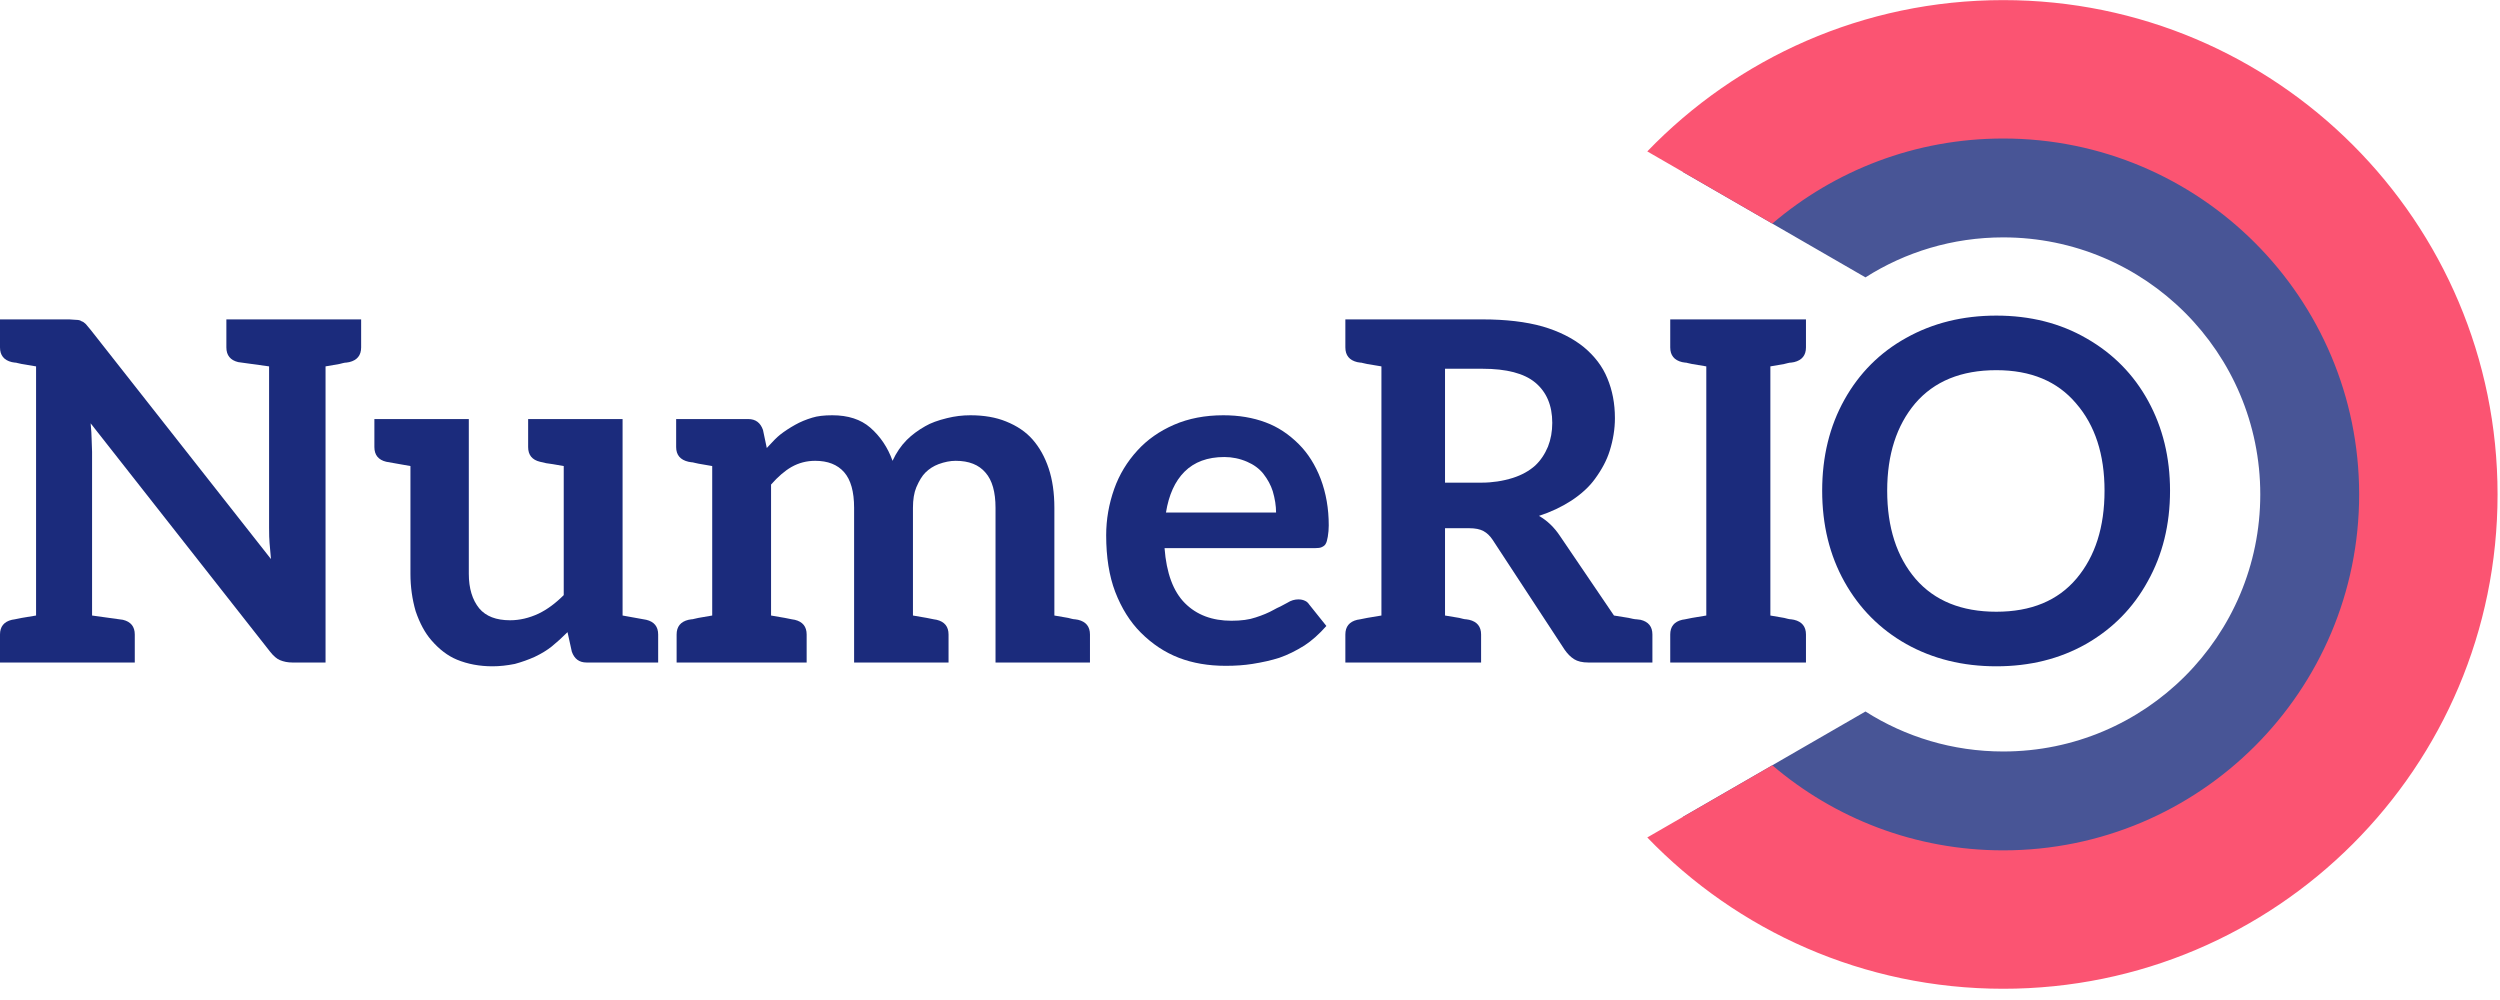
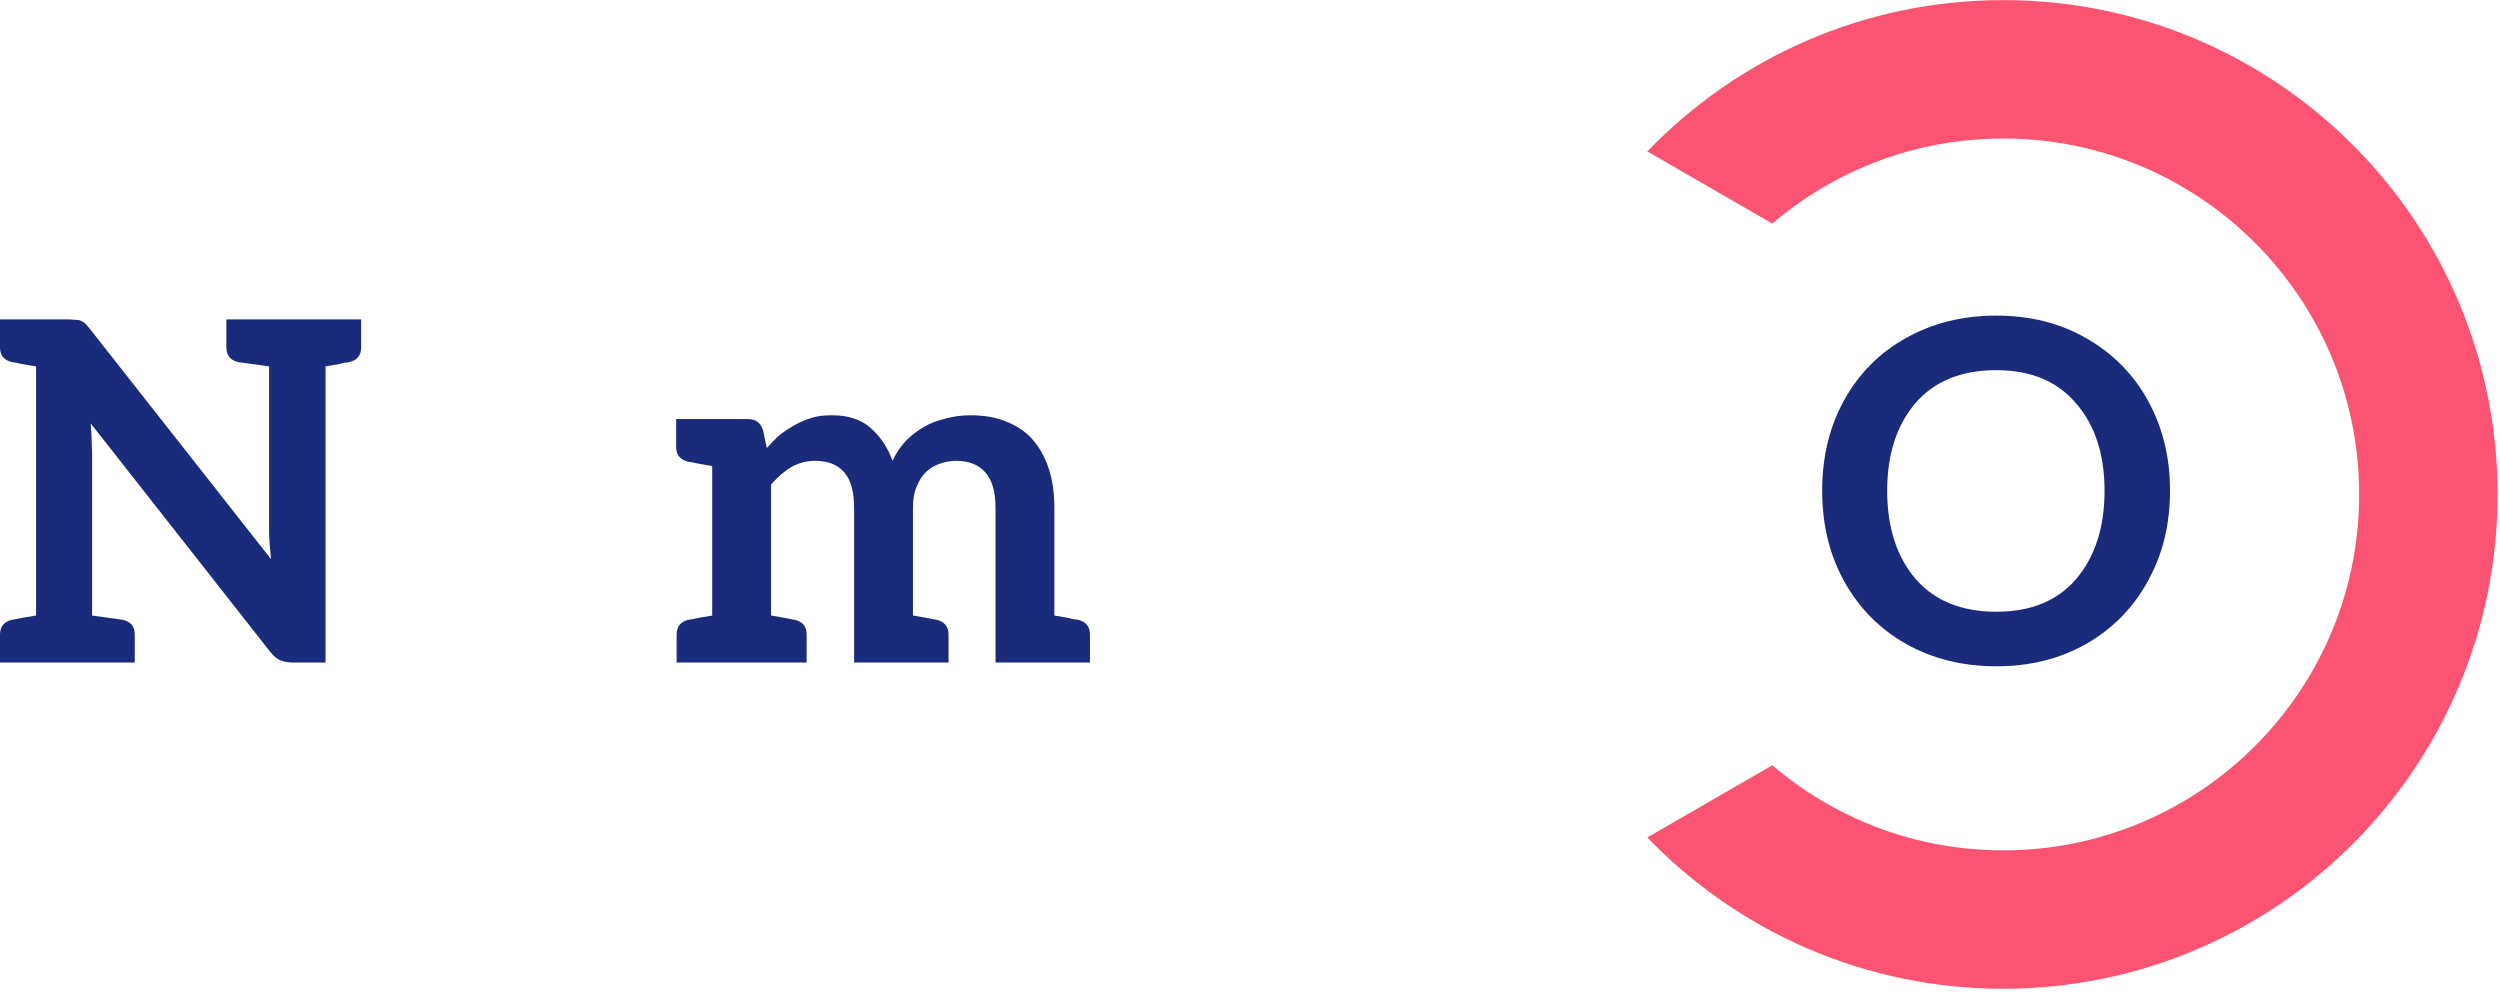
<svg xmlns="http://www.w3.org/2000/svg" width="215" height="86" viewBox="0 0 215 86" fill="none">
-   <path opacity="0.8" fill-rule="evenodd" clip-rule="evenodd" d="M194.384 42.521C194.384 54.73 184.487 64.628 172.277 64.628C167.919 64.628 163.855 63.367 160.43 61.189L144.709 70.265C151.78 77.292 161.522 81.633 172.277 81.633C193.878 81.633 211.389 64.122 211.389 42.521C211.389 20.921 193.878 3.41 172.277 3.41C161.522 3.41 151.78 7.751 144.709 14.777L160.43 23.854C163.855 21.676 167.919 20.415 172.277 20.415C184.487 20.415 194.384 30.312 194.384 42.521Z" fill="#1B2B7C" />
  <path fill-rule="evenodd" clip-rule="evenodd" d="M202.887 42.521C202.887 59.426 189.182 73.131 172.277 73.131C164.699 73.131 157.764 70.376 152.418 65.815L141.666 72.022C149.399 80.044 160.255 85.034 172.277 85.034C195.757 85.034 214.79 66.001 214.79 42.521C214.79 19.042 195.757 0.009 172.277 0.009C160.255 0.009 149.399 4.999 141.666 13.021L152.418 19.228C157.764 14.666 164.699 11.912 172.277 11.912C189.182 11.912 202.887 25.616 202.887 42.521Z" fill="#FB5472" />
  <path d="M31.058 29.876C31.058 30.557 30.718 30.978 30.038 31.142L29.793 31.182C29.711 31.182 29.616 31.196 29.507 31.223C29.426 31.25 29.317 31.278 29.181 31.305L27.997 31.509V56.976H25.14C24.759 56.976 24.406 56.908 24.079 56.772C23.807 56.663 23.521 56.418 23.222 56.037L7.795 36.406C7.85 37.005 7.877 37.427 7.877 37.672L7.918 38.855V52.935L10.57 53.303C11.251 53.466 11.591 53.888 11.591 54.568V56.976H0V54.568C0 53.888 0.34 53.466 1.02 53.303L1.265 53.262L1.877 53.139L3.102 52.935V31.509L1.877 31.305C1.741 31.278 1.619 31.25 1.51 31.223C1.428 31.196 1.347 31.182 1.265 31.182L1.02 31.142C0.34 30.978 0 30.557 0 29.876V27.468H5.959L6.571 27.509C6.761 27.509 6.911 27.55 7.02 27.632C7.129 27.659 7.251 27.741 7.387 27.877L7.795 28.366L23.304 48.079L23.181 46.691C23.154 46.392 23.141 45.956 23.141 45.385V31.509L20.488 31.142C19.808 30.978 19.468 30.557 19.468 29.876V27.468H31.058V29.876Z" fill="#1B2B7C" />
-   <path d="M55.582 53.303C56.262 53.466 56.602 53.888 56.602 54.568V56.976H50.44C49.814 56.976 49.392 56.663 49.175 56.037L48.807 54.364C48.345 54.826 47.896 55.234 47.461 55.588C47.053 55.915 46.563 56.214 45.991 56.486C45.447 56.731 44.876 56.935 44.277 57.098C43.597 57.234 42.958 57.302 42.359 57.302C41.243 57.302 40.223 57.112 39.298 56.731C38.509 56.404 37.775 55.847 37.094 55.058C36.55 54.432 36.101 53.602 35.747 52.568C35.448 51.534 35.298 50.459 35.298 49.344V40.08L33.217 39.712C32.537 39.549 32.197 39.127 32.197 38.447V36.039H40.318V49.344C40.318 50.595 40.618 51.589 41.216 52.323C41.788 53.003 42.672 53.343 43.869 53.343C44.685 53.343 45.502 53.153 46.318 52.772C47.053 52.418 47.773 51.888 48.481 51.18V40.08C47.719 39.943 47.216 39.862 46.971 39.835C46.726 39.78 46.549 39.739 46.44 39.712C45.76 39.549 45.42 39.127 45.42 38.447V36.039H53.542V52.935L55.582 53.303Z" fill="#1B2B7C" />
  <path d="M92.717 53.303C93.397 53.466 93.737 53.888 93.737 54.568V56.976H85.615V43.671C85.615 42.31 85.33 41.304 84.758 40.651C84.187 39.971 83.33 39.63 82.187 39.63C81.725 39.63 81.235 39.726 80.718 39.916C80.282 40.08 79.902 40.324 79.575 40.651C79.303 40.923 79.044 41.345 78.8 41.916C78.609 42.379 78.514 42.964 78.514 43.671V52.935L79.698 53.139L80.31 53.262L80.555 53.303C81.235 53.466 81.575 53.888 81.575 54.568V56.976H73.453V43.671C73.453 42.283 73.168 41.263 72.596 40.61C72.025 39.957 71.195 39.63 70.107 39.63C69.372 39.63 68.692 39.807 68.066 40.161C67.495 40.488 66.91 40.991 66.311 41.671V52.935L67.495 53.139L68.107 53.262L68.352 53.303C69.032 53.466 69.372 53.888 69.372 54.568V56.976H58.189V54.568C58.189 53.888 58.529 53.466 59.21 53.303L59.455 53.262C59.536 53.262 59.618 53.248 59.7 53.221C59.808 53.194 59.931 53.167 60.067 53.139L61.25 52.935V40.08L60.067 39.875C59.931 39.848 59.808 39.821 59.7 39.794C59.618 39.767 59.536 39.753 59.455 39.753L59.21 39.712C58.502 39.549 58.149 39.127 58.149 38.447V36.039H64.352C64.978 36.039 65.4 36.352 65.617 36.978L65.944 38.529C66.433 37.984 66.814 37.603 67.087 37.386C67.467 37.087 67.903 36.801 68.392 36.529C68.828 36.284 69.318 36.08 69.862 35.917C70.297 35.781 70.868 35.713 71.576 35.713C72.936 35.713 74.025 36.066 74.841 36.774C75.712 37.535 76.351 38.488 76.759 39.63C77.085 38.923 77.494 38.325 77.983 37.835C78.419 37.4 78.949 37.005 79.575 36.651C80.038 36.379 80.663 36.148 81.452 35.957C82.105 35.794 82.772 35.713 83.452 35.713C84.622 35.713 85.642 35.889 86.513 36.243C87.466 36.624 88.227 37.141 88.799 37.794C89.397 38.474 89.86 39.304 90.186 40.283C90.513 41.263 90.676 42.392 90.676 43.671V52.935L91.86 53.139C91.996 53.167 92.105 53.194 92.186 53.221C92.295 53.248 92.39 53.262 92.472 53.262L92.717 53.303Z" fill="#1B2B7C" />
-   <path d="M105.212 35.713C106.545 35.713 107.756 35.917 108.844 36.325C109.878 36.706 110.83 37.331 111.701 38.202C112.49 38.991 113.116 39.984 113.578 41.181C114.041 42.406 114.272 43.739 114.272 45.181C114.272 45.508 114.245 45.834 114.19 46.16C114.136 46.46 114.081 46.65 114.027 46.732C113.973 46.868 113.85 46.977 113.66 47.058C113.551 47.113 113.36 47.14 113.088 47.14H100.151C100.314 49.289 100.899 50.867 101.906 51.874C102.912 52.881 104.246 53.384 105.905 53.384C106.749 53.384 107.443 53.289 107.987 53.099C108.585 52.908 109.102 52.691 109.538 52.446C109.728 52.337 109.919 52.242 110.109 52.16C110.327 52.051 110.531 51.942 110.721 51.833C111.021 51.643 111.333 51.548 111.66 51.548C111.878 51.548 112.068 51.589 112.231 51.67C112.367 51.725 112.49 51.833 112.599 51.997L114.068 53.833C113.442 54.541 112.816 55.098 112.19 55.507C111.456 55.969 110.735 56.323 110.027 56.568C109.347 56.785 108.572 56.962 107.701 57.098C107.021 57.207 106.259 57.261 105.416 57.261C103.919 57.261 102.572 57.03 101.375 56.568C100.178 56.105 99.09 55.384 98.11 54.405C97.185 53.48 96.451 52.31 95.906 50.895C95.389 49.534 95.131 47.915 95.131 46.038C95.131 44.678 95.362 43.344 95.825 42.038C96.26 40.814 96.927 39.712 97.825 38.733C98.668 37.808 99.716 37.073 100.967 36.529C102.219 35.985 103.634 35.713 105.212 35.713ZM105.293 39.304C103.851 39.304 102.708 39.726 101.865 40.569C101.049 41.386 100.518 42.555 100.273 44.079H109.742C109.742 43.508 109.647 42.895 109.456 42.242C109.293 41.726 109.021 41.222 108.64 40.733C108.286 40.297 107.824 39.957 107.252 39.712C106.626 39.44 105.973 39.304 105.293 39.304Z" fill="#1B2B7C" />
-   <path d="M141.087 53.303C141.767 53.466 142.107 53.888 142.107 54.568V56.976H136.597C136.08 56.976 135.672 56.88 135.373 56.69C135.074 56.5 134.801 56.227 134.557 55.874L128.353 46.405C128.135 46.079 127.877 45.834 127.578 45.671C127.278 45.508 126.87 45.426 126.353 45.426H124.272V52.935L125.496 53.139C125.632 53.167 125.741 53.194 125.823 53.221C125.932 53.248 126.027 53.262 126.108 53.262L126.353 53.303C127.034 53.466 127.374 53.888 127.374 54.568V56.976H115.701V54.568C115.701 53.888 116.041 53.466 116.722 53.303L116.966 53.262L117.579 53.139L118.803 52.935V31.509L117.579 31.305C117.443 31.278 117.32 31.25 117.211 31.223C117.13 31.196 117.048 31.182 116.966 31.182L116.722 31.142C116.041 30.978 115.701 30.557 115.701 29.876V27.468H127.496C129.509 27.468 131.237 27.672 132.679 28.081C134.067 28.489 135.237 29.074 136.189 29.836C137.141 30.625 137.822 31.523 138.23 32.529C138.665 33.563 138.883 34.706 138.883 35.957C138.883 36.883 138.733 37.821 138.434 38.773C138.189 39.562 137.767 40.365 137.169 41.181C136.679 41.862 135.999 42.487 135.128 43.059C134.285 43.603 133.359 44.038 132.353 44.365C133.06 44.773 133.659 45.344 134.148 46.079L138.801 52.935L140.066 53.139C140.202 53.167 140.325 53.194 140.434 53.221C140.57 53.248 140.678 53.262 140.76 53.262L141.087 53.303ZM130.108 41.1C130.87 40.855 131.509 40.501 132.026 40.039C132.489 39.603 132.856 39.059 133.128 38.406C133.373 37.78 133.495 37.1 133.495 36.366C133.495 34.869 133.006 33.713 132.026 32.897C131.074 32.108 129.564 31.713 127.496 31.713H124.272V41.508H127.414C128.34 41.508 129.237 41.372 130.108 41.1Z" fill="#1B2B7C" />
-   <path d="M154.047 31.182C153.966 31.182 153.87 31.196 153.762 31.223C153.68 31.25 153.571 31.278 153.435 31.305L152.252 31.509V52.935L153.435 53.139C153.571 53.167 153.68 53.194 153.762 53.221C153.87 53.248 153.966 53.262 154.047 53.262L154.292 53.303C154.972 53.466 155.313 53.888 155.313 54.568V56.976H143.64V54.568C143.64 53.888 143.98 53.466 144.661 53.303L144.905 53.262L145.518 53.139L146.742 52.935V31.509L145.518 31.305C145.382 31.278 145.259 31.25 145.15 31.223C145.069 31.196 144.987 31.182 144.905 31.182L144.661 31.142C143.98 30.978 143.64 30.557 143.64 29.876V27.468H155.313V29.876C155.313 30.557 154.972 30.978 154.292 31.142L154.047 31.182Z" fill="#1B2B7C" />
  <path d="M186.623 42.202C186.623 45.113 185.983 47.711 184.704 49.997C183.453 52.282 181.684 54.078 179.399 55.384C177.141 56.663 174.569 57.302 171.685 57.302C168.801 57.302 166.216 56.663 163.931 55.384C161.673 54.105 159.904 52.323 158.625 50.038C157.347 47.752 156.707 45.14 156.707 42.202C156.707 39.263 157.347 36.651 158.625 34.366C159.904 32.08 161.673 30.312 163.931 29.06C166.216 27.781 168.801 27.142 171.685 27.142C174.597 27.142 177.181 27.795 179.44 29.101C181.725 30.407 183.494 32.203 184.745 34.488C185.997 36.774 186.623 39.345 186.623 42.202ZM180.99 42.202C180.99 39.073 180.174 36.57 178.542 34.692C176.936 32.788 174.651 31.835 171.685 31.835C168.665 31.835 166.339 32.788 164.706 34.692C163.101 36.597 162.298 39.1 162.298 42.202C162.298 45.358 163.115 47.888 164.747 49.793C166.38 51.67 168.692 52.609 171.685 52.609C174.678 52.609 176.977 51.657 178.583 49.752C180.188 47.847 180.99 45.331 180.99 42.202Z" fill="#1B2B7C" />
</svg>